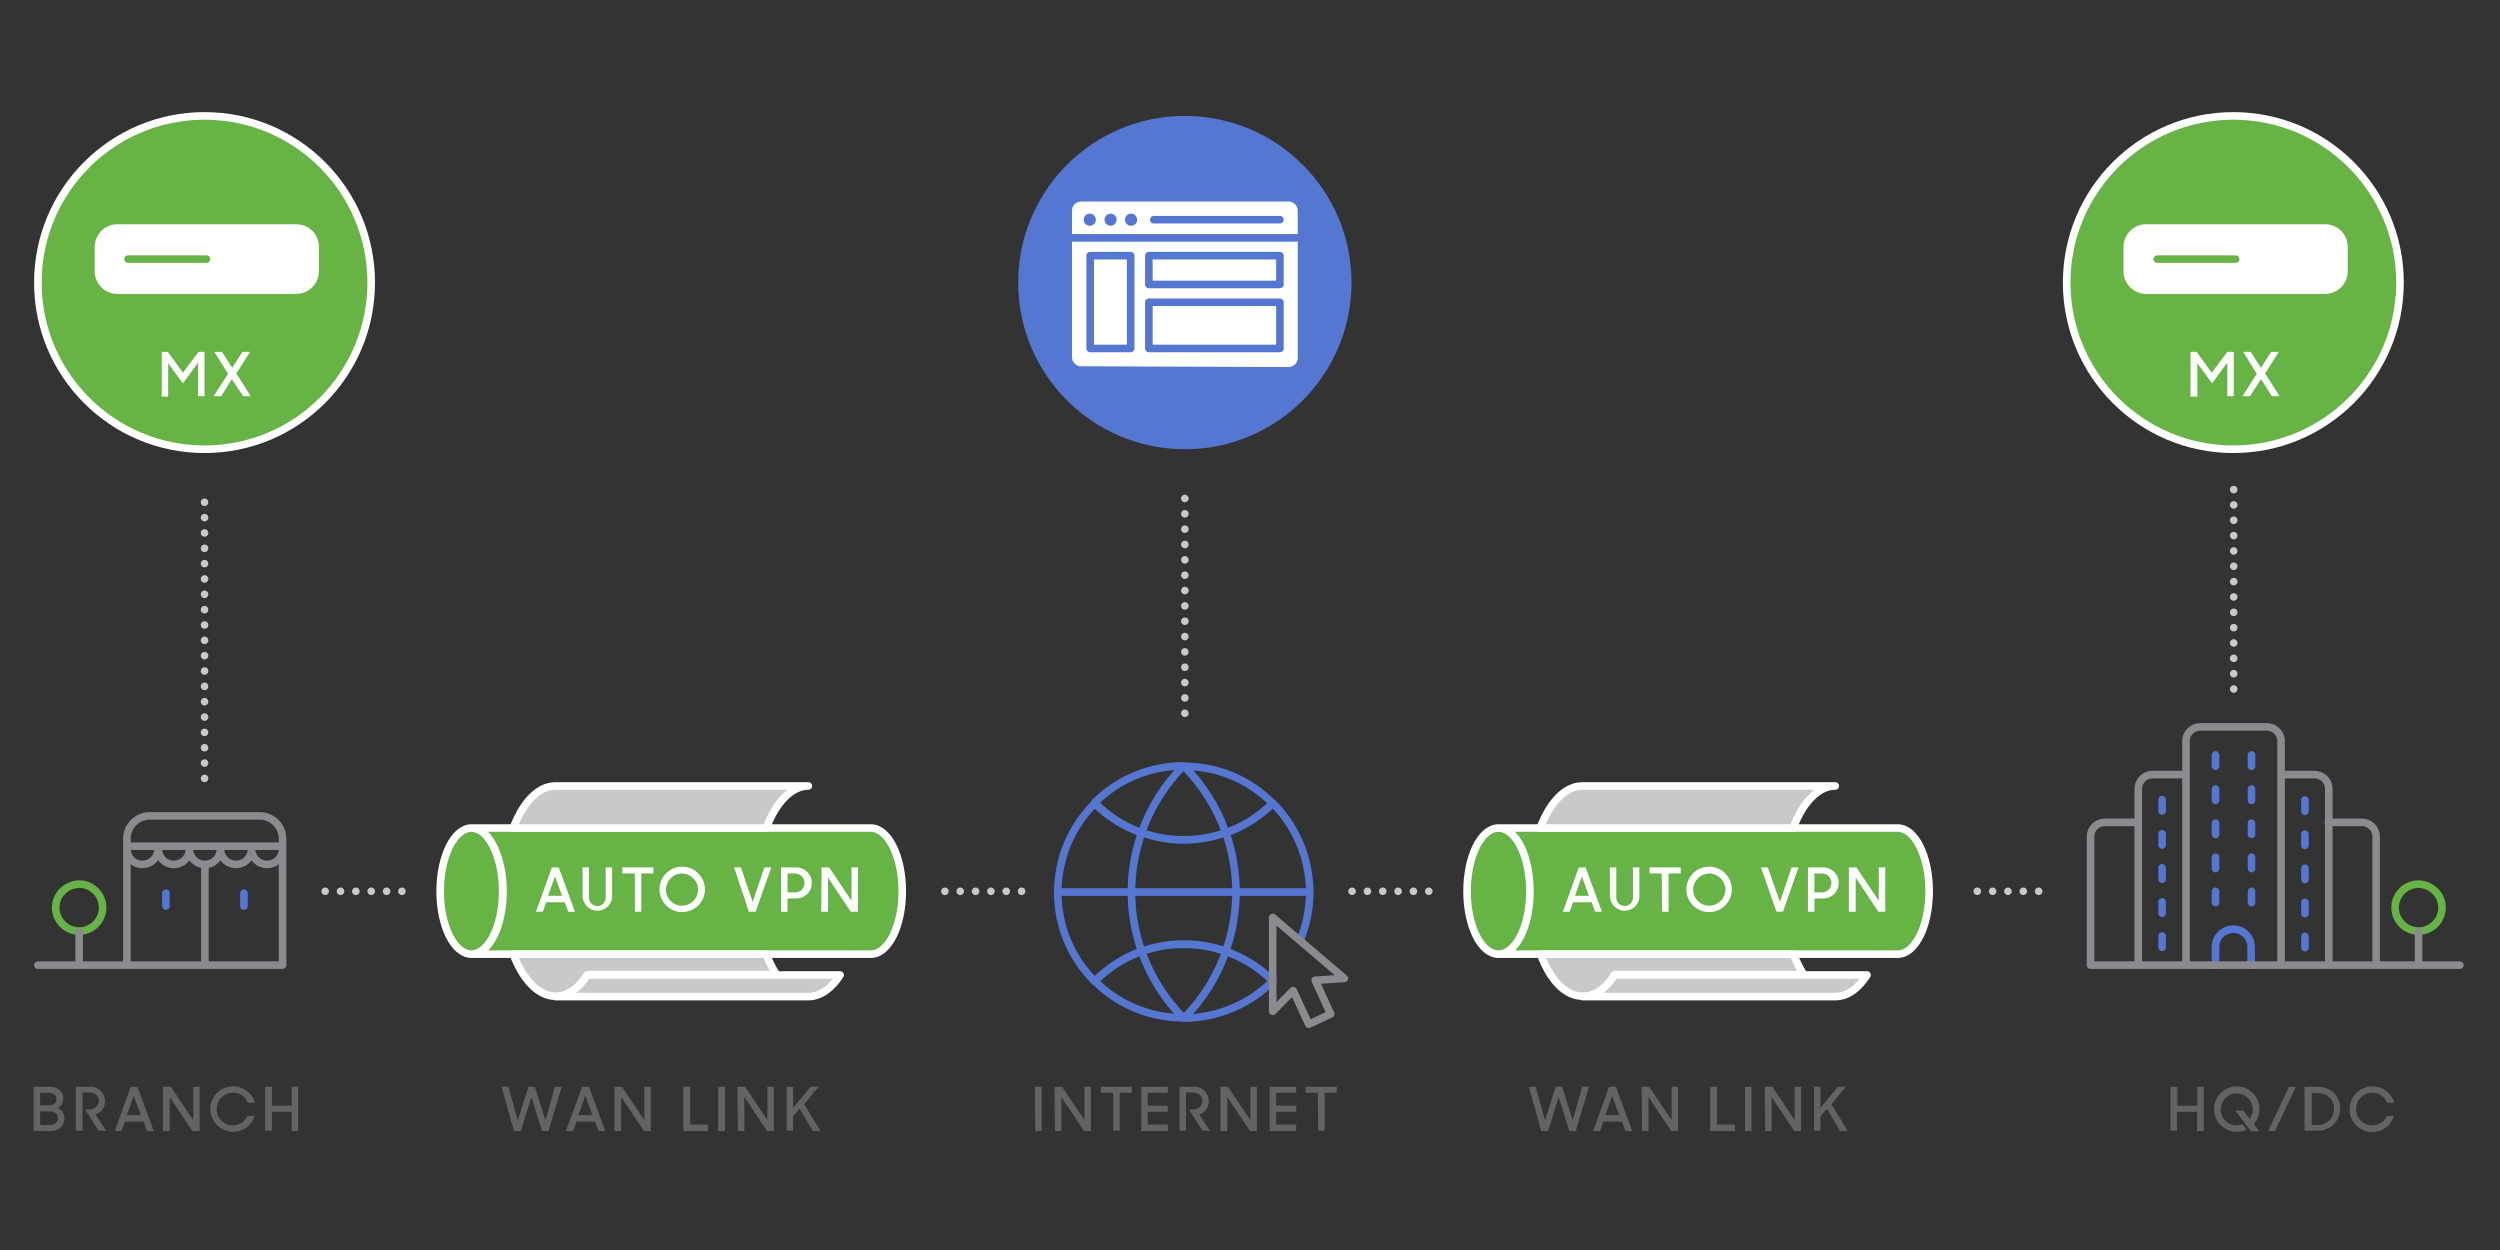
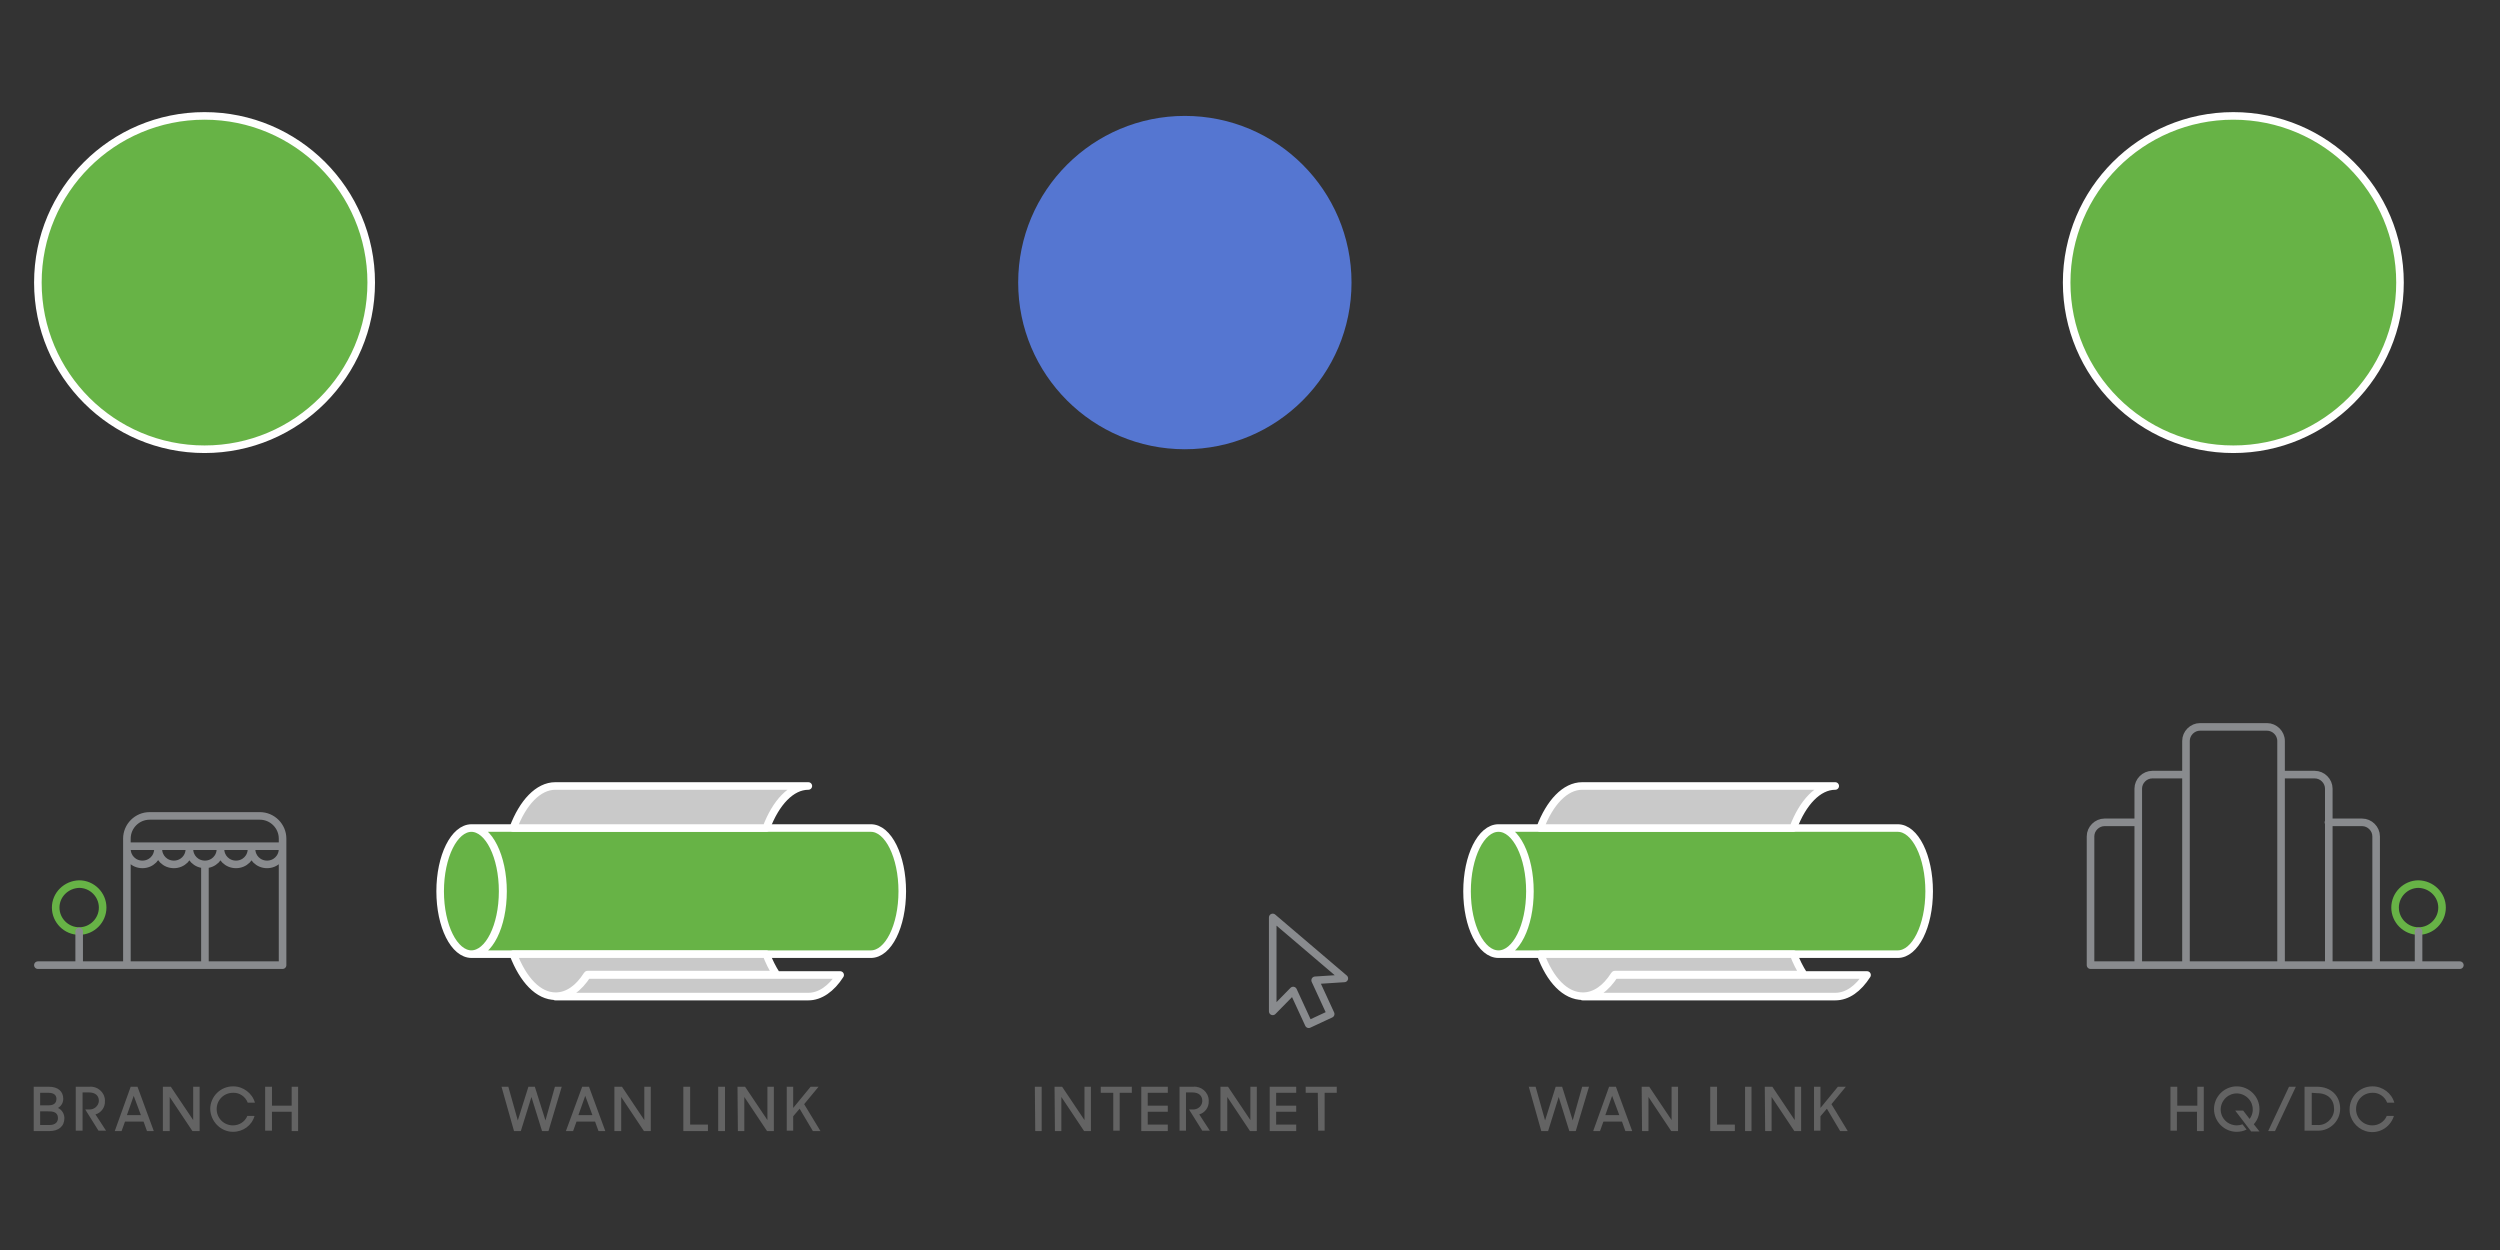
<svg xmlns="http://www.w3.org/2000/svg" version="1.1" id="graphic-auto-provisioning-between-sites--660x330_1_" x="0px" y="0px" viewBox="0 0 660 330" style="enable-background:new 0 0 660 330;" xml:space="preserve">
  <rect x="0" y="0" width="660" height="330" fill="#333333" stroke="none" />
  <style type="text/css"> .st0{fill:#5576D1;} .st1{fill:#67B346;stroke:#FFFFFF;stroke-width:2;stroke-miterlimit:10;} .st2{fill:#FFFFFF;} .st3{fill:#C9C9C9;stroke:#FFFFFF;stroke-width:2;stroke-linecap:round;stroke-linejoin:round;} .st4{fill:none;stroke:#5576D1;stroke-width:2;stroke-linecap:round;stroke-linejoin:round;} .st5{fill:none;stroke:#67B346;stroke-width:2;stroke-linecap:round;stroke-linejoin:round;} .st6{fill:none;stroke:#898B8E;stroke-width:2;stroke-linecap:round;stroke-linejoin:round;stroke-miterlimit:10;} .st7{fill:#636363;} .st8{fill:none;stroke:#C9C9C9;stroke-width:2;stroke-linecap:round;stroke-linejoin:round;stroke-dasharray:0,4.05;} </style>
  <circle id="circle-blue" class="st0" cx="312.8" cy="74.6" r="44" />
  <path id="solid-green" class="st1" d="M132.8,235.3c0,9.2-3.7,16.6-8.3,16.6s-8.3-7.4-8.3-16.6s3.7-16.7,8.3-16.7 C129,218.6,132.8,226.1,132.8,235.3z M229.9,251.9c4.6,0,8.3-7.4,8.3-16.6s-3.7-16.7-8.3-16.7H124.4c4.6,0,8.3,7.5,8.3,16.7 s-3.7,16.6-8.3,16.6H229.9z M395.6,218.6c-4.6,0-8.3,7.5-8.3,16.7s3.7,16.6,8.3,16.6s8.3-7.4,8.3-16.6S400.2,218.6,395.6,218.6 L395.6,218.6z M501,251.9c4.6,0,8.3-7.4,8.3-16.6s-3.7-16.7-8.3-16.7H395.6c4.6,0,8.3,7.5,8.3,16.7s-3.7,16.6-8.3,16.6H501z M98,74.6c0,24.3-19.7,44-44,44s-44-19.7-44-44s19.7-44,44-44S98,50.3,98,74.6z M589.6,30.6c-24.3,0-44,19.7-44,44s19.7,44,44,44 s44-19.7,44-44C633.6,50.3,613.9,30.6,589.6,30.6L589.6,30.6z" />
-   <path id="solid-white" class="st2" d="M84.2,65.2v6.4c0,3.3-2.7,6-6,6H31c-3.3,0-6-2.7-6-6v-6.4c0-3.3,2.7-6,6-6h47.2 C81.5,59.2,84.2,61.8,84.2,65.2z M613.8,59.2h-47.2c-3.3,0-6,2.7-6,6v6.4c0,3.3,2.7,6,6,6h47.2c3.3,0,6-2.7,6-6v-6.4 C619.8,61.8,617.1,59.2,613.8,59.2C613.8,59.2,613.8,59.2,613.8,59.2z M342.6,55.6v38.9c0,1.3-1.1,2.4-2.4,2.4l0,0l-54.8-0.2 c-1.3,0-2.4-1.1-2.4-2.4l0,0V55.6c0-1.3,1.1-2.4,2.4-2.4l0,0h54.8C341.5,53.2,342.6,54.3,342.6,55.6L342.6,55.6z M289.3,58 c0-0.9-0.7-1.6-1.6-1.6c-0.9,0-1.6,0.7-1.6,1.6c0,0.9,0.7,1.6,1.6,1.6c0,0,0,0,0,0C288.6,59.6,289.3,58.9,289.3,58 C289.3,58,289.3,58,289.3,58z M294.8,58c0-0.9-0.7-1.6-1.6-1.6s-1.6,0.7-1.6,1.6s0.7,1.6,1.6,1.6l0,0C294,59.6,294.8,58.9,294.8,58z M300.2,58c0-0.9-0.7-1.6-1.6-1.6S297,57.1,297,58s0.7,1.6,1.6,1.6l0,0C299.5,59.6,300.2,58.9,300.2,58z" />
  <path id="solid-gray" class="st3" d="M202.3,218.6c2.5-6.7,6.6-11.1,11.1-11.1h-66.8c-4.5,0-8.6,4.4-11.1,11.1H202.3z M135.5,251.9 h66.8c0.7,1.9,1.6,3.7,2.7,5.4h-49.9c-2.3,3.6-5.2,5.7-8.4,5.7C142.1,263,138.1,258.7,135.5,251.9z M221.8,257.4 c-2.3,3.6-5.3,5.7-8.4,5.7h-66.8c3.2,0,6.1-2.1,8.4-5.7H221.8z M473.4,218.6c2.5-6.7,6.6-11.1,11.1-11.1h-66.8 c-4.5,0-8.6,4.4-11.1,11.1H473.4z M406.7,251.9h66.8c0.7,1.9,1.6,3.7,2.7,5.4h-49.9c-2.3,3.6-5.2,5.7-8.4,5.7 C413.2,263,409.2,258.7,406.7,251.9L406.7,251.9z M492.9,257.4c-2.3,3.6-5.2,5.7-8.4,5.7h-66.7c3.2,0,6.1-2.1,8.4-5.7H492.9z" />
-   <path id="lines-blue" class="st4" d="M283,62.8h59.5 M304.6,58h33.3 M337.9,75.1v-7.6h-34.6v7.6H337.9z M298.5,92V67.5h-10.7V92 H298.5z M337.9,92V79.8h-34.6V92H337.9z M279.3,235.5h66.5 M343.2,248.3c5.2-12.4,2.3-26.8-7.2-36.3c-3.5,3.5-7.7,6.2-12.4,7.8 c3.6,10.1,3.6,21.2,0,31.3c4.7,1.7,8.9,4.3,12.4,7.8 M594.3,254.8V250c0-2.6-2.1-4.7-4.7-4.7c0,0,0,0,0,0l0,0 c-2.6,0-4.7,2.1-4.7,4.7v4.8 M594.4,235.3v3 M584.9,235.3v3 M594.4,226.3v3 M594.4,217.3v3 M594.4,208.3v3 M594.4,199.3v3 M584.9,208.3v3 M584.9,199.3v3 M608.5,247.2v3 M608.5,238.2v3 M608.5,229.2v3 M608.5,220.2v3 M608.5,211.2v3 M570.8,250.1v-3 M570.8,241.1v-3 M570.8,232.1v-3 M570.8,223.1v-3 M570.8,214.1v-3 M584.9,226.3v3 M584.9,217.3v3 M336,259 c-3.5-3.5-7.7-6.2-12.4-7.8c-2.3,6.6-6.1,12.6-11,17.6C321.4,268.7,329.8,265.2,336,259 M312.6,202.3c4.9,5,8.7,11,11,17.6 c4.7-1.7,8.9-4.3,12.4-7.8C329.8,205.8,321.4,202.3,312.6,202.3L312.6,202.3z M43.8,235.8v3.4 M64.4,235.8v3.4 M301.4,251.2 c-3.6-10.1-3.6-21.2,0-31.3c-4.7-1.7-8.9-4.3-12.4-7.8c-13,13-13,34,0,47c0,0,0,0,0,0C292.5,255.5,296.8,252.8,301.4,251.2z M301.4,219.8c-3.6,10.1-3.6,21.2,0,31.3c7.2-2.5,15-2.5,22.2,0c3.6-10.1,3.6-21.2,0-31.3C316.4,222.4,308.6,222.4,301.4,219.8z M289,259c6.2,6.2,14.6,9.7,23.4,9.7c-4.9-5-8.7-11-11-17.6C296.7,252.8,292.5,255.5,289,259z M312.5,249.3c-3.8,0-7.5,0.6-11.1,1.9 c2.3,6.6,6.1,12.6,11,17.6h0.2c4.9-5,8.7-11,11-17.6C320,249.9,316.3,249.3,312.5,249.3L312.5,249.3z M301.4,219.8 c2.3-6.6,6.1-12.6,11-17.6c-8.8,0-17.2,3.5-23.4,9.7C292.5,215.5,296.8,218.2,301.4,219.8L301.4,219.8z M312.5,221.7 c3.8,0,7.5-0.6,11.1-1.9c-2.3-6.6-6.1-12.6-11-17.6h-0.2c-4.9,5-8.7,11-11,17.6C305,221.1,308.7,221.7,312.5,221.7L312.5,221.7z" />
  <path id="lines-green" class="st5" d="M644.7,239.6c0,3.4-2.8,6.2-6.2,6.2s-6.2-2.8-6.2-6.2s2.8-6.2,6.2-6.2l0,0 C641.9,233.5,644.7,236.2,644.7,239.6z M14.7,239.6c0,3.4,2.8,6.2,6.2,6.2s6.2-2.8,6.2-6.2c0-3.4-2.8-6.2-6.2-6.2c0,0,0,0,0,0 C17.5,233.5,14.7,236.2,14.7,239.6L14.7,239.6z M33.8,68.4h20.7 M569.5,68.4h20.7" />
  <path id="lines-gray_71_" class="st6" d="M649.4,254.8h-25.1 M638.5,254.8v-8.9 M577.1,254.8v-59.2c0-2,1.7-3.7,3.7-3.7h17.7 c2,0,3.7,1.7,3.7,3.7v59.2 M614.8,254.8v-46.6c0-2-1.7-3.7-3.7-3.7h-8.9 M577.1,204.5h-8.9c-2,0-3.7,1.7-3.7,3.7v46.6 M564.5,217.1 h-8.9c-2,0-3.7,1.7-3.7,3.7v34h75.4v-34c0-2-1.7-3.7-3.7-3.7h-8.9 M74.6,254.8v-31.4H33.5v31.4 M74.6,223.4v-2c0-3.3-2.7-6-6-6H39.5 c-3.3,0-6,2.7-6,6v2 M33.5,224.1c0,2.3,1.8,4.1,4.1,4.1c2.3,0,4.1-1.8,4.1-4.1 M41.8,224.1c0,2.3,1.8,4.1,4.1,4.1 c2.3,0,4.1-1.8,4.1-4.1 M50,224.1c0,2.3,1.8,4.1,4.1,4.1c2.3,0,4.1-1.8,4.1-4.1 M58.2,224.1c0,2.3,1.8,4.1,4.1,4.1s4.1-1.8,4.1-4.1 M66.4,224.1c0,2.3,1.8,4.1,4.1,4.1s4.1-1.8,4.1-4.1 M10,254.8h64.6 M20.9,254.8v-8.9 M54.1,254.8v-26.5 M345.5,270.4l-4.1-8.9 L336,267v-24.8l18.9,16.1l-7.7,0.5l4.1,8.9L345.5,270.4z" />
  <path id="text-gray" class="st7" d="M8.9,286.9h4c2.4,0,3.8,1.2,3.8,3.2c0,1-0.5,1.9-1.4,2.4c1.1,0.5,1.7,1.6,1.7,2.7 c0,2.2-1.6,3.4-3.9,3.4H8.9V286.9z M10.6,288.5v3.3h2.3c1.4,0,2-0.7,2-1.7s-0.7-1.6-2.1-1.6H10.6z M10.6,293.4v3.6h2.5 c1.4,0,2.2-0.7,2.2-1.8s-0.6-1.8-2.3-1.8L10.6,293.4z M20,286.9h3.6c2.1-0.2,4,1.4,4.1,3.5c0,0.1,0,0.2,0,0.3c0.1,1.6-1,3.1-2.5,3.5 l2.8,4.3h-2l-3.5-5.6h1c1.3,0.1,2.5-0.9,2.6-2.2c0,0,0-0.1,0-0.1c0-1.3-0.9-2.2-2.6-2.2h-1.7v10.1H20V286.9z M34.5,286.9h1.8 l4.3,11.7h-1.8l-0.9-2.5H33l-0.9,2.5h-1.8L34.5,286.9z M33.5,294.4h3.7l-1.9-5.1L33.5,294.4z M43.1,286.9h2l5.9,8.8v-8.8h1.7v11.7 h-1.9l-6-9v9h-1.8V286.9z M55.5,292.8c0-3.3,2.7-6,6-6c0,0,0,0,0.1,0c2.6,0,5,1.8,5.7,4.3h-1.9c-0.6-1.6-2.2-2.7-3.9-2.6 c-2.4,0-4.3,1.9-4.3,4.3c0,2.4,1.9,4.3,4.3,4.3c1.7,0,3.2-1,3.8-2.5h1.9c-0.7,2.5-3,4.2-5.7,4.2C58.3,298.8,55.6,296.1,55.5,292.8 C55.5,292.8,55.5,292.8,55.5,292.8z M77,293.5h-5.2v5H70v-11.6h1.8v5H77v-5h1.7v11.7H77V293.5z M132.4,286.9h1.8l2.5,8.9l2.8-8.9 h1.7l2.8,8.9l2.5-8.9h1.8l-3.5,11.7h-1.7l-2.8-9l-2.8,9h-1.8L132.4,286.9z M153.7,286.9h1.8l4.3,11.7H158l-0.9-2.5h-4.9l-0.9,2.5 h-1.9L153.7,286.9z M152.7,294.4h3.7l-1.9-5.1L152.7,294.4z M162.2,286.9h2l5.9,8.8v-8.8h1.7v11.7H170l-6-9v9h-1.8L162.2,286.9z M180.4,286.9h1.8v10h4.7v1.7h-6.5V286.9z M189.6,286.9h1.8v11.7h-1.8V286.9z M194.7,286.9h2l5.9,8.8v-8.8h1.7v11.7h-1.8l-6-9v9 h-1.7L194.7,286.9z M211.1,292.7l-1.7,2v3.8h-1.7v-11.6h1.7v5.6l4.6-5.6h2.1l-3.8,4.6l4.3,7.1h-2L211.1,292.7z M403.6,286.9h1.8 l2.5,8.9l2.8-8.9h1.7l2.8,8.9l2.5-8.9h1.8l-3.5,11.7h-1.7l-2.8-9l-2.8,9h-1.8L403.6,286.9z M424.8,286.9h1.8l4.3,11.7h-1.8l-0.9-2.5 h-4.9l-0.9,2.5h-1.8L424.8,286.9z M423.8,294.4h3.7l-1.9-5.1L423.8,294.4z M433.4,286.9h2l5.9,8.8v-8.8h1.7v11.7h-1.8l-6-9v9h-1.7 L433.4,286.9z M451.5,286.9h1.8v10h4.7v1.7h-6.5L451.5,286.9z M460.7,286.9h1.7v11.7h-1.7V286.9z M465.9,286.9h2l5.9,8.8v-8.8h1.7 v11.7h-1.8l-6-9v9h-1.7L465.9,286.9z M482.3,292.7l-1.7,2v3.8h-1.7v-11.6h1.7v5.6l4.6-5.6h2.1l-3.8,4.6l4.3,7.1h-2L482.3,292.7z M273.2,286.9h1.8v11.7h-1.7L273.2,286.9z M278.4,286.9h2l5.9,8.8v-8.8h1.7v11.7h-1.8l-6-9v9h-1.7L278.4,286.9z M293.8,288.5h-3.2 v-1.6h8.2v1.6h-3.2v10h-1.7V288.5z M301.3,286.9h7v1.6H303v3.4h5.3v1.6H303v3.4h5.3v1.7h-7V286.9z M311.4,286.9h3.6 c2.1-0.2,4,1.4,4.1,3.5c0,0.1,0,0.2,0,0.3c0.1,1.6-1,3.1-2.5,3.5l2.8,4.3h-2l-3.5-5.6h0.9c1.3,0.1,2.5-0.8,2.6-2.1c0,0,0-0.1,0-0.2 c0-1.3-0.9-2.2-2.6-2.2h-1.7v10.1h-1.7V286.9z M322.2,286.9h2l5.9,8.8v-8.8h1.7v11.7H330l-6-9v9h-1.8L322.2,286.9z M335.2,286.9h7 v1.6h-5.3v3.4h5.3v1.6h-5.3v3.4h5.3v1.7h-7V286.9z M347.9,288.5h-3.2v-1.6h8.2v1.6h-3.2v10h-1.7L347.9,288.5z M580,293.5h-5.3v5H573 v-11.6h1.8v5h5.3v-5h1.7v11.7H580V293.5z M590.1,293.2h2.1l1.7,2.2c1.4-1.9,1-4.5-0.9-5.9c-1.9-1.4-4.5-1-5.9,0.9 c-1.4,1.9-1,4.5,0.9,5.9c0.7,0.5,1.6,0.8,2.5,0.8c0.5,0,1.1-0.1,1.5-0.3l1.1,1.4c-0.8,0.4-1.7,0.6-2.6,0.6c-3.3,0-6-2.7-6-6 s2.7-6,6-6c3.3,0,6,2.7,6,6c0,1.5-0.5,2.9-1.5,4l1.5,1.9h-2.2L590.1,293.2z M604.3,286.9h1.8l-5.5,11.7h-1.8L604.3,286.9z M608.5,286.9h3.2c3.8,0,6.1,2.5,6.1,5.8c0,3.2-2.6,5.8-5.8,5.8c-0.1,0-0.2,0-0.3,0h-3.3V286.9z M610.3,288.5v8.5h1.4 c2.3,0.2,4.3-1.6,4.5-3.9c0-0.1,0-0.2,0-0.3c0-2.5-1.6-4.2-4.5-4.2L610.3,288.5z M620.3,292.8c0-3.3,2.7-6,6-6c0,0,0,0,0.1,0 c2.6,0,5,1.8,5.7,4.3h-1.9c-0.6-1.6-2.2-2.7-3.9-2.6c-2.4,0-4.3,1.9-4.3,4.3c0,2.4,1.9,4.3,4.3,4.3c1.7,0,3.2-1,3.8-2.5h1.9 c-1,3.2-4.3,5-7.5,4C622,297.8,620.2,295.4,620.3,292.8L620.3,292.8z" />
-   <path id="text-white" class="st2" d="M145.7,229h1.8l4.3,11.7H150l-0.9-2.5h-4.9l-0.9,2.5h-1.8L145.7,229z M144.7,236.5h3.7 l-1.9-5.1L144.7,236.5z M153.8,236.8V229h1.7v8c0,1.2,1,2.2,2.2,2.2c0,0,0,0,0,0c1.2,0,2.2-1,2.2-2.2c0,0,0,0,0,0v-8h1.7v7.9 c-0.2,2.2-2.2,3.8-4.4,3.5C155.5,240.2,154,238.7,153.8,236.8L153.8,236.8z M167.5,230.6h-3.2V229h8.2v1.6h-3.2v10.1h-1.7V230.6z M174.1,234.8c0-3.3,2.7-6,6-6s6,2.7,6,6s-2.7,6-6,6S174.1,238.1,174.1,234.8L174.1,234.8z M184.3,234.8c0-2.3-2-4.2-4.3-4.2 c-2.3,0-4.2,2-4.2,4.3c0,2.3,1.9,4.2,4.2,4.2C182.4,239.1,184.3,237.2,184.3,234.8C184.3,234.8,184.3,234.8,184.3,234.8z M193.8,229 h1.8l3.1,9.1l3.1-9.1h1.8l-4.1,11.7h-1.8L193.8,229z M206.2,229h3.8c2.3-0.1,4.2,1.6,4.3,3.9c0.1,2.3-1.6,4.2-3.9,4.3 c-0.1,0-0.3,0-0.4,0h-2.1v3.5h-1.7L206.2,229z M207.9,230.6v5h2c1.4,0,2.5-1.1,2.5-2.5s-1.1-2.5-2.5-2.5H207.9z M216.9,229h2 l5.9,8.8V229h1.7v11.7h-1.9l-6-9v9h-1.8L216.9,229z M416.8,229h1.8l4.3,11.7h-1.8l-0.9-2.5h-4.9l-0.9,2.5h-1.8L416.8,229z M415.8,236.5h3.7l-1.9-5.1L415.8,236.5z M425,236.8V229h1.7v8c0,1.2,1,2.2,2.2,2.2c0,0,0,0,0,0c1.2,0,2.2-1,2.2-2.2c0,0,0,0,0,0v-8 h1.7v7.9c-0.2,2.2-2.2,3.8-4.4,3.5C426.7,240.2,425.2,238.7,425,236.8L425,236.8z M438.7,230.6h-3.2V229h8.2v1.6h-3.2v10.1h-1.7 L438.7,230.6z M445.2,234.8c0-3.3,2.7-6,6-6s6,2.7,6,6s-2.7,6-6,6S445.2,238.1,445.2,234.8L445.2,234.8z M455.5,234.8 c0-2.3-2-4.2-4.3-4.2c-2.3,0-4.2,2-4.2,4.3c0,2.3,1.9,4.2,4.2,4.2C453.6,239.1,455.5,237.2,455.5,234.8 C455.5,234.8,455.5,234.8,455.5,234.8z M464.9,229h1.8l3.2,9.1l3.1-9.1h1.8l-4.1,11.7H469L464.9,229z M477.3,229h3.8 c2.3-0.1,4.2,1.6,4.3,3.9c0.1,2.3-1.6,4.2-3.9,4.3c-0.1,0-0.3,0-0.4,0h-2.1v3.5h-1.7L477.3,229z M479,230.6v5h2 c1.4,0,2.5-1.1,2.5-2.5s-1.1-2.5-2.5-2.5H479z M488.1,229h2l5.9,8.8V229h1.7v11.7h-1.8l-6-9v9h-1.8L488.1,229z M42.6,92.9h1.7l4,5.5 l4.1-5.5H54v11.7h-1.7v-8.9l-4,5.5l-3.9-5.3v8.8h-1.7V92.9z M61.2,100.1l-2.8,4.5h-2l3.8-5.9l-3.6-5.8h2l2.7,4.2l2.7-4.2h2l-3.6,5.7 l3.8,6h-2L61.2,100.1z M578.2,92.9h1.7l4,5.5l4.1-5.5h1.7v11.7H588v-8.9l-4,5.5l-3.9-5.3v8.8h-1.8V92.9z M596.9,100.1l-2.9,4.5h-2 l3.8-5.9l-3.6-5.8h2l2.7,4.2l2.7-4.2h2l-3.6,5.7l3.8,6h-2L596.9,100.1z" />
-   <path id="lines-dotted" class="st8" d="M54,205.5v-76.9 M589.7,181.9v-53.3 M269.7,235.3h-21.5 M377.2,235.3h-21.5 M106.1,235.3 H84.6 M538.2,235.3h-17 M312.8,188.3v-57.7" />
</svg>